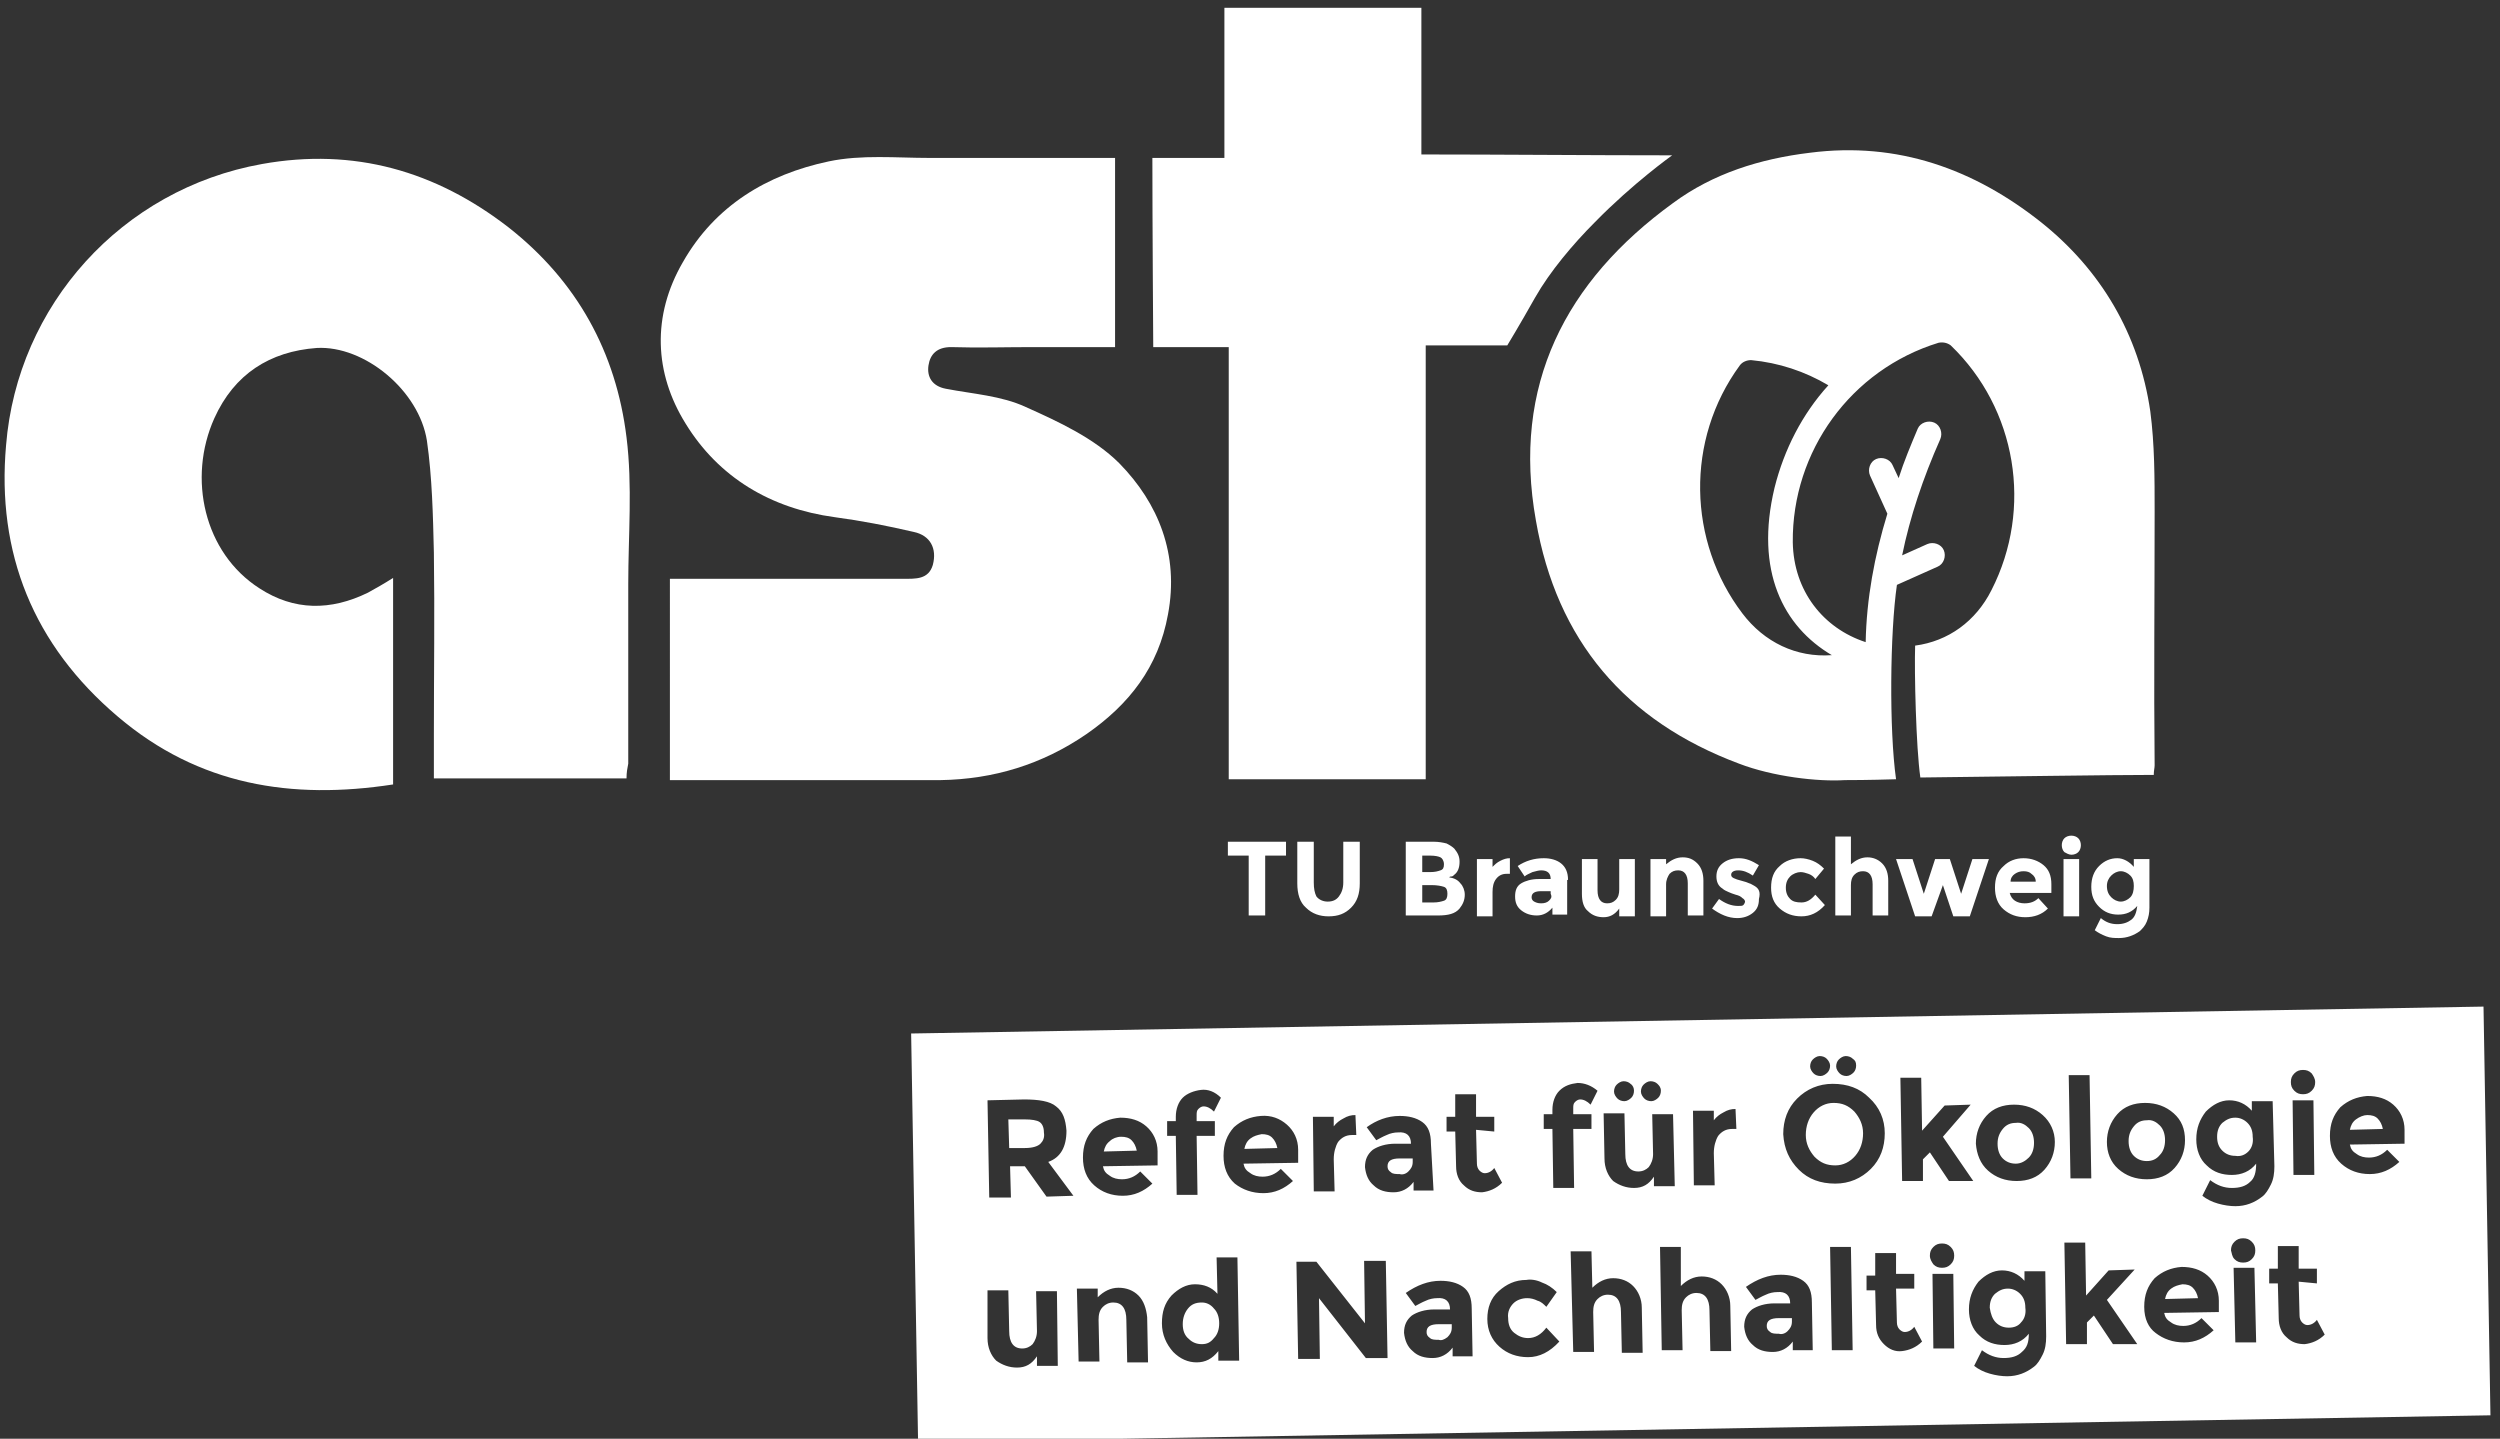
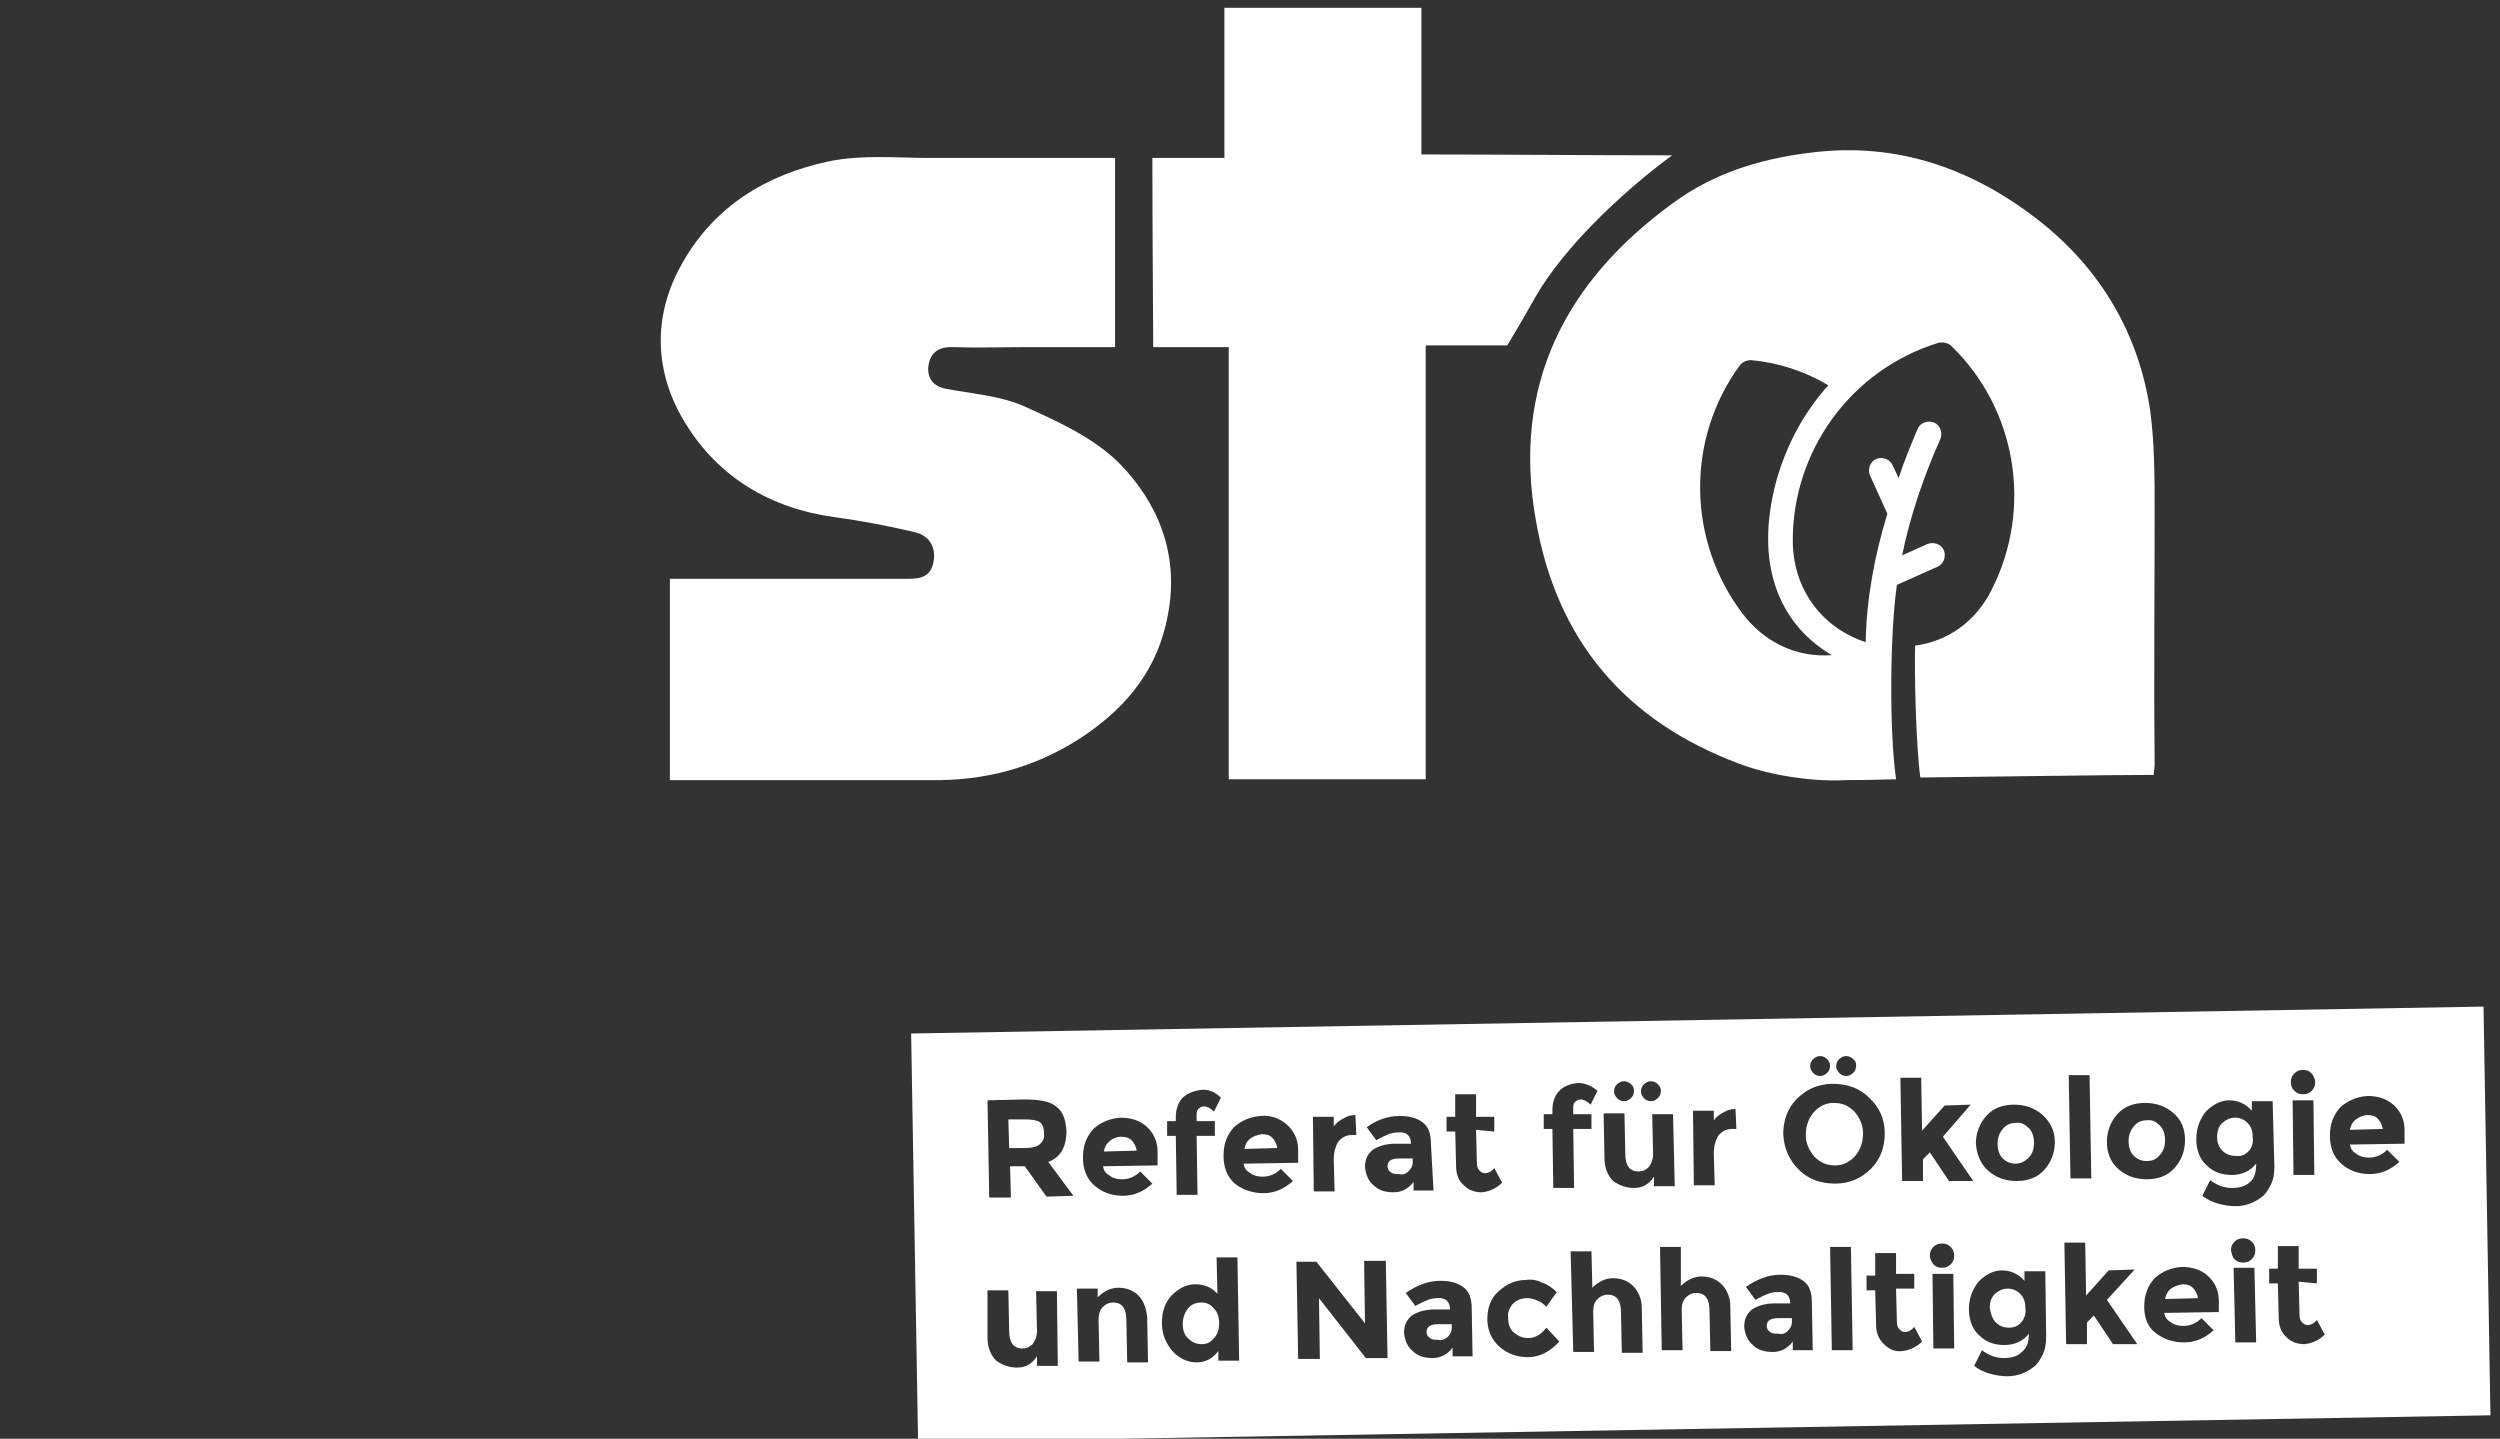
<svg xmlns="http://www.w3.org/2000/svg" xmlns:xlink="http://www.w3.org/1999/xlink" version="1.1" id="Ebene_2" x="0px" y="0px" viewBox="0 0 288.1 165.8" style="enable-background:new 0 0 288.1 165.8;" xml:space="preserve">
  <rect x="0" y="0" width="288.1" height="165.8" fill="#333333" stroke="none" />
  <style type="text/css">
	.st0{display:none;}
	.st1{display:inline;}
	.st2{fill:#FFFFFF;}
</style>
  <g class="st0">
    <defs>
      <rect id="SVGID_1_" x="7.6" y="-12" width="233" height="130.3" />
    </defs>
    <clipPath id="SVGID_2_" class="st1">
      <use xlink:href="#SVGID_1_" style="display:none;overflow:visible;" />
    </clipPath>
  </g>
  <g>
    <path class="st2" d="M250.2,148.5c-0.4,0.3-0.6,0.7-0.7,1.2l3.8-0.1c-0.1-0.5-0.3-0.9-0.6-1.2c-0.3-0.3-0.7-0.4-1.2-0.4   C251,148.1,250.6,148.2,250.2,148.5 M230,152.4c0.4,0.4,0.9,0.6,1.5,0.6c0.6,0,1.1-0.2,1.4-0.6c0.4-0.4,0.6-1,0.5-1.7   c0-0.7-0.2-1.2-0.6-1.6c-0.4-0.4-0.9-0.6-1.4-0.6c-0.6,0-1,0.2-1.5,0.6c-0.4,0.4-0.6,0.9-0.6,1.6C229.4,151.4,229.6,152,230,152.4    M119.9,131.8c0.3-0.3,0.5-0.7,0.4-1.3c0-0.6-0.2-1-0.5-1.2c-0.3-0.2-0.9-0.3-1.7-0.3l-1.9,0l0.1,3.3l1.8,0   C119,132.3,119.6,132.1,119.9,131.8 M127.9,131.5c-0.4,0.3-0.6,0.7-0.7,1.2l3.8-0.1c-0.1-0.5-0.3-0.9-0.6-1.2   c-0.3-0.3-0.7-0.4-1.2-0.4C128.7,131,128.2,131.2,127.9,131.5 M136.9,150.8c-0.4,0.5-0.6,1.1-0.6,1.8c0,0.7,0.2,1.3,0.7,1.7   c0.4,0.4,0.9,0.6,1.5,0.6c0.6,0,1-0.2,1.4-0.7c0.4-0.4,0.6-1,0.6-1.7c0-0.7-0.2-1.3-0.6-1.7c-0.4-0.5-0.9-0.7-1.4-0.7   C137.8,150.1,137.3,150.3,136.9,150.8 M144.1,131.2c-0.4,0.3-0.6,0.7-0.7,1.2l3.8-0.1c-0.1-0.5-0.3-0.9-0.6-1.2   c-0.3-0.3-0.7-0.4-1.2-0.4C144.9,130.8,144.5,130.9,144.1,131.2 M162.3,135c0.3-0.3,0.5-0.6,0.5-1.1l0-0.4l-1.5,0   c-1,0-1.4,0.3-1.4,0.9c0,0.3,0.1,0.5,0.4,0.7c0.2,0.2,0.6,0.2,1,0.2C161.6,135.4,162,135.3,162.3,135 M166.8,154.1   c0.3-0.3,0.5-0.6,0.5-1.1l0-0.4l-1.5,0c-1,0-1.4,0.3-1.4,0.9c0,0.3,0.1,0.5,0.4,0.7c0.2,0.2,0.6,0.2,1,0.2   C166.1,154.5,166.4,154.4,166.8,154.1 M206,153.4c0.3-0.3,0.5-0.6,0.5-1.1l0-0.4l-1.5,0c-1,0-1.4,0.3-1.4,0.9   c0,0.3,0.1,0.5,0.4,0.7c0.2,0.2,0.6,0.2,1,0.2C205.3,153.8,205.7,153.7,206,153.4 M213.8,133.2c0.6-0.7,0.9-1.6,0.9-2.6   c0-1-0.4-1.8-1-2.5c-0.7-0.7-1.4-1-2.4-1c-0.9,0-1.7,0.4-2.3,1.1c-0.6,0.7-0.9,1.6-0.9,2.6c0,1,0.4,1.8,1,2.5c0.7,0.7,1.4,1,2.4,1   C212.4,134.3,213.2,133.9,213.8,133.2 M233.8,133.4c0.4-0.4,0.6-1,0.6-1.7c0-0.7-0.2-1.3-0.6-1.7c-0.4-0.4-0.9-0.7-1.5-0.6   c-0.6,0-1.1,0.2-1.5,0.7c-0.4,0.5-0.6,1-0.6,1.7c0,0.7,0.2,1.3,0.6,1.7c0.4,0.4,0.9,0.6,1.5,0.6   C232.9,134.1,233.4,133.8,233.8,133.4 M248.9,133.1c0.4-0.4,0.6-1,0.6-1.7c0-0.7-0.2-1.3-0.6-1.7c-0.4-0.4-0.9-0.7-1.5-0.6   c-0.6,0-1.1,0.2-1.5,0.7c-0.4,0.5-0.6,1-0.6,1.7c0,0.7,0.2,1.3,0.6,1.7c0.4,0.4,0.9,0.6,1.5,0.6C248,133.8,248.5,133.6,248.9,133.1    M259.1,132.7c0.4-0.4,0.6-1,0.5-1.7c0-0.7-0.2-1.2-0.6-1.6c-0.4-0.4-0.9-0.6-1.4-0.6c-0.6,0-1,0.2-1.5,0.6   c-0.4,0.4-0.6,0.9-0.6,1.6c0,0.7,0.2,1.2,0.6,1.6c0.4,0.4,0.9,0.6,1.5,0.6C258.2,133.3,258.7,133.1,259.1,132.7 M271.5,129   c-0.4,0.3-0.6,0.7-0.7,1.2l3.8-0.1c-0.1-0.5-0.3-0.9-0.6-1.2c-0.3-0.3-0.7-0.4-1.2-0.4C272.4,128.5,271.9,128.7,271.5,129    M277.1,131.8l-6.3,0.1c0.1,0.5,0.3,0.8,0.8,1.1c0.4,0.3,0.9,0.4,1.4,0.4c0.8,0,1.5-0.3,2.1-0.9l1.4,1.4c-1,0.9-2.1,1.4-3.4,1.4   c-1.3,0-2.4-0.4-3.3-1.2c-0.9-0.8-1.3-1.9-1.3-3.2c0-1.4,0.4-2.4,1.2-3.3c0.9-0.8,1.9-1.2,3.1-1.3c1.2,0,2.2,0.3,3,1   c0.8,0.7,1.3,1.7,1.3,2.9L277.1,131.8z M264.9,147.7l0.1,3.9c0,0.3,0.1,0.6,0.3,0.8c0.2,0.2,0.4,0.3,0.6,0.3c0.4,0,0.8-0.2,1.1-0.6   l0.9,1.7c-0.7,0.7-1.5,1-2.3,1.1c-0.8,0-1.5-0.2-2.1-0.8c-0.6-0.5-0.9-1.3-0.9-2.2l-0.1-4l-1,0l0-1.7l1,0l0-2.6l2.4,0l0,2.6l2.1,0   l0,1.7L264.9,147.7z M266.6,126.8l0.1,8.6l-2.4,0l-0.1-8.6L266.6,126.8z M266.8,124.7c0,0.4-0.1,0.7-0.4,1c-0.3,0.3-0.6,0.4-1,0.4   c-0.4,0-0.7-0.1-1-0.4c-0.3-0.3-0.4-0.6-0.4-1c0-0.4,0.1-0.7,0.4-1c0.3-0.3,0.6-0.4,1-0.4c0.4,0,0.7,0.1,1,0.4   C266.6,124,266.8,124.3,266.8,124.7 M262.1,134.4c0,0.8-0.1,1.5-0.4,2.1c-0.3,0.6-0.6,1.1-1,1.4c-0.9,0.7-1.9,1.1-3.1,1.1   c-0.6,0-1.3-0.1-2-0.3c-0.7-0.2-1.3-0.5-1.8-0.9l0.9-1.8c0.8,0.6,1.6,0.9,2.5,0.9c0.9,0,1.6-0.2,2.1-0.7c0.5-0.4,0.7-1.1,0.7-2.1   c-0.7,0.9-1.7,1.3-2.8,1.3c-1.1,0-2.1-0.3-2.9-1.1c-0.8-0.7-1.2-1.8-1.2-3c0-1.3,0.4-2.3,1.1-3.2c0.8-0.8,1.7-1.3,2.7-1.3   c1,0,1.9,0.4,2.6,1.2l0-1.1l2.4,0L262.1,134.4z M251.8,131.4c0,1.2-0.4,2.3-1.2,3.2c-0.8,0.9-1.9,1.3-3.2,1.3s-2.4-0.4-3.3-1.2   c-0.9-0.8-1.3-1.9-1.3-3.1s0.4-2.3,1.2-3.2c0.8-0.9,1.9-1.3,3.2-1.3c1.3,0,2.4,0.4,3.3,1.2C251.4,129.1,251.8,130.1,251.8,131.4    M241,135.8l-2.4,0l-0.2-11.9l2.4,0L241,135.8z M237.9,143.2l2.4,0l0.1,6.1l2.6-2.9l3-0.1l-3.2,3.5l3.5,5.1l-2.8,0l-2.2-3.3   l-0.8,0.8l0,2.5l-2.4,0L237.9,143.2z M236.8,131.6c0,1.2-0.4,2.3-1.2,3.2c-0.8,0.9-1.9,1.3-3.2,1.3c-1.3,0-2.4-0.4-3.3-1.2   c-0.9-0.8-1.3-1.9-1.4-3.1c0-1.2,0.4-2.3,1.2-3.2c0.8-0.9,1.9-1.3,3.2-1.3c1.3,0,2.4,0.4,3.3,1.2   C236.3,129.3,236.8,130.4,236.8,131.6 M223.9,131l3.5,5.1l-2.8,0l-2.2-3.3l-0.8,0.8l0,2.5l-2.4,0l-0.2-11.9l2.4,0l0.1,6.1l2.6-2.9   l3-0.1L223.9,131z M218.5,146.8l2.1,0l0,1.7l-2.1,0l0.1,3.9c0,0.3,0.1,0.6,0.3,0.8c0.2,0.2,0.4,0.3,0.6,0.3c0.4,0,0.8-0.2,1.1-0.6   l0.9,1.7c-0.7,0.7-1.5,1-2.3,1.1s-1.5-0.2-2.1-0.8s-0.9-1.3-0.9-2.2l-0.1-4l-1,0l0-1.7l1,0l0-2.6l2.4,0L218.5,146.8z M217.2,130.6   c0,1.6-0.5,3-1.6,4.1c-1.1,1.1-2.5,1.7-4.1,1.7c-1.7,0-3.1-0.5-4.2-1.6c-1.1-1.1-1.7-2.4-1.8-4.1c0-1.6,0.5-3,1.6-4.1   c1.1-1.1,2.5-1.7,4.1-1.7c1.7,0,3.1,0.5,4.2,1.6C216.6,127.6,217.2,129,217.2,130.6 M213.9,122.8c0,0.3-0.1,0.6-0.3,0.8   c-0.2,0.2-0.5,0.4-0.8,0.4c-0.3,0-0.6-0.1-0.8-0.3c-0.2-0.2-0.4-0.5-0.4-0.8c0-0.3,0.1-0.6,0.3-0.8c0.2-0.2,0.5-0.4,0.8-0.4   c0.3,0,0.6,0.1,0.8,0.3C213.8,122.2,213.9,122.4,213.9,122.8 M210.9,122.8c0,0.3-0.1,0.6-0.3,0.8c-0.2,0.2-0.5,0.4-0.8,0.4   c-0.3,0-0.6-0.1-0.8-0.3c-0.2-0.2-0.4-0.5-0.4-0.8c0-0.3,0.1-0.6,0.3-0.8c0.2-0.2,0.5-0.4,0.8-0.4c0.3,0,0.6,0.1,0.8,0.3   C210.7,122.2,210.9,122.5,210.9,122.8 M205.2,146.9c1,0,1.9,0.2,2.6,0.7c0.7,0.5,1,1.3,1,2.5l0.1,5.5l-2.3,0l0-1   c-0.6,0.8-1.4,1.2-2.3,1.2c-0.9,0-1.7-0.2-2.3-0.8c-0.6-0.5-0.9-1.2-1-2.1c0-0.9,0.3-1.5,0.9-2c0.6-0.4,1.5-0.7,2.6-0.7l1.8,0l0,0   c0-0.9-0.5-1.4-1.5-1.3c-0.4,0-0.9,0.1-1.3,0.3c-0.5,0.2-0.8,0.4-1.2,0.6l-1.1-1.5C202.5,147.4,203.8,146.9,205.2,146.9    M200.1,130.1l-0.5,0c-0.7,0-1.2,0.3-1.6,0.8c-0.3,0.5-0.5,1.2-0.5,2l0.1,3.7l-2.4,0l-0.1-8.6l2.4,0l0,1.1c0.3-0.4,0.7-0.7,1.1-0.9   c0.5-0.3,0.9-0.4,1.4-0.4L200.1,130.1z M193.7,148.2c0.7-0.7,1.5-1.1,2.4-1.1c0.9,0,1.7,0.3,2.3,0.9c0.6,0.6,1,1.5,1,2.5l0.1,5.2   l-2.4,0l-0.1-4.7c0-1.3-0.5-2-1.5-2c-0.5,0-0.9,0.2-1.2,0.5c-0.4,0.4-0.5,0.9-0.5,1.5l0.1,4.6l-2.4,0l-0.2-11.9l2.4,0L193.7,148.2z    M193,136.7l-2.4,0l0-1.1c-0.6,0.9-1.3,1.3-2.3,1.3c-0.9,0-1.7-0.3-2.4-0.8c-0.6-0.6-1-1.5-1-2.6l-0.1-5.2l2.4,0l0.1,4.7   c0,1.3,0.5,2,1.5,2c0.5,0,0.9-0.2,1.2-0.5c0.3-0.4,0.5-0.9,0.5-1.5l-0.1-4.6l2.4,0L193,136.7z M191.4,125.7c0,0.3-0.1,0.6-0.3,0.8   c-0.2,0.2-0.5,0.4-0.8,0.4c-0.3,0-0.6-0.1-0.8-0.3c-0.2-0.2-0.4-0.5-0.4-0.8c0-0.3,0.1-0.6,0.3-0.8c0.2-0.2,0.5-0.4,0.8-0.4   c0.3,0,0.6,0.1,0.8,0.3S191.4,125.3,191.4,125.7 M188.3,125.7c0,0.3-0.1,0.6-0.3,0.8c-0.2,0.2-0.5,0.4-0.8,0.4   c-0.3,0-0.6-0.1-0.8-0.3c-0.2-0.2-0.4-0.5-0.4-0.8c0-0.3,0.1-0.6,0.3-0.8c0.2-0.2,0.5-0.4,0.8-0.4c0.3,0,0.6,0.1,0.8,0.3   C188.2,125.1,188.3,125.4,188.3,125.7 M184.1,125.7l-0.8,1.6c-0.4-0.4-0.8-0.6-1.2-0.6c-0.2,0-0.4,0.1-0.6,0.3   c-0.2,0.2-0.2,0.4-0.2,0.8l0,0.6l2.1,0l0,1.7l-2.1,0l0.1,6.8l-2.4,0l-0.1-6.8l-1,0l0-1.7l1,0l0-0.5c0-0.9,0.3-1.7,0.8-2.2   c0.6-0.6,1.3-0.8,2.1-0.9C182.6,124.8,183.4,125.1,184.1,125.7 M177.7,147.8c0.6,0.2,1.2,0.6,1.7,1.1l-1.2,1.7   c-0.3-0.3-0.6-0.6-1-0.7c-0.4-0.2-0.8-0.3-1.2-0.3c-0.6,0-1.2,0.2-1.6,0.6c-0.4,0.4-0.7,1-0.6,1.7c0,0.7,0.2,1.3,0.7,1.7   c0.5,0.4,1,0.6,1.6,0.6c0.8,0,1.5-0.4,2.1-1.2l1.5,1.6c-1.1,1.2-2.3,1.8-3.6,1.8c-1.3,0-2.4-0.4-3.3-1.2c-0.9-0.8-1.4-1.9-1.4-3.2   c0-1.3,0.4-2.4,1.3-3.2c0.9-0.8,1.9-1.3,3.2-1.3C176.4,147.4,177.1,147.5,177.7,147.8 M170.1,130.2l0.1,3.9c0,0.3,0.1,0.6,0.3,0.8   c0.2,0.2,0.4,0.3,0.6,0.3c0.4,0,0.8-0.2,1.1-0.6l0.9,1.7c-0.7,0.7-1.5,1-2.3,1.1c-0.8,0-1.5-0.2-2.1-0.8c-0.6-0.5-0.9-1.3-0.9-2.2   l-0.1-4l-1,0l0-1.7l1,0l0-2.6l2.4,0l0,2.6l2.1,0l0,1.7L170.1,130.2z M166,147.6c1,0,1.9,0.2,2.6,0.7c0.7,0.5,1,1.3,1,2.5l0.1,5.5   l-2.3,0l0-1c-0.6,0.8-1.4,1.2-2.3,1.2c-0.9,0-1.7-0.2-2.3-0.8c-0.6-0.5-0.9-1.2-1-2.1c0-0.9,0.3-1.5,0.9-2c0.6-0.4,1.5-0.7,2.6-0.7   l1.8,0l0,0c0-0.9-0.5-1.4-1.5-1.3c-0.4,0-0.9,0.1-1.3,0.3c-0.5,0.2-0.8,0.4-1.2,0.6l-1.1-1.5C163.3,148.1,164.6,147.6,166,147.6    M165.2,137.2l-2.3,0l0-1c-0.6,0.8-1.4,1.2-2.3,1.2c-0.9,0-1.7-0.2-2.3-0.8c-0.6-0.5-0.9-1.2-1-2.1c0-0.9,0.3-1.5,0.9-2   c0.6-0.4,1.5-0.7,2.6-0.7l1.8,0l0,0c0-0.9-0.5-1.4-1.5-1.3c-0.4,0-0.9,0.1-1.3,0.3c-0.5,0.2-0.8,0.4-1.2,0.6l-1.1-1.5   c1.1-0.8,2.4-1.3,3.8-1.3c1,0,1.9,0.2,2.6,0.7c0.7,0.5,1,1.3,1,2.5L165.2,137.2z M157.3,152.5l-0.1-7.2l2.5,0l0.2,11.2l-2.5,0   l-5.4-6.9l0.1,7l-2.5,0l-0.2-11.2l2.3,0L157.3,152.5z M156.3,130.8l-0.5,0c-0.7,0-1.2,0.3-1.6,0.8c-0.3,0.5-0.5,1.2-0.5,2l0.1,3.7   l-2.4,0l-0.1-8.6l2.4,0l0,1.1c0.3-0.4,0.7-0.7,1.1-0.9c0.5-0.3,0.9-0.4,1.4-0.4L156.3,130.8z M149.6,134l-6.3,0.1   c0.1,0.5,0.3,0.8,0.8,1.1c0.4,0.3,0.9,0.4,1.4,0.4c0.8,0,1.5-0.3,2.1-0.9l1.4,1.4c-1,0.9-2.1,1.4-3.4,1.4c-1.3,0-2.4-0.4-3.3-1.1   c-0.9-0.8-1.3-1.9-1.3-3.2c0-1.4,0.4-2.4,1.2-3.3c0.9-0.8,1.9-1.2,3.1-1.3s2.2,0.3,3,1c0.8,0.7,1.3,1.7,1.3,2.9L149.6,134z    M140.7,126.5l-0.8,1.6c-0.4-0.4-0.8-0.6-1.2-0.6c-0.2,0-0.4,0.1-0.6,0.3c-0.2,0.2-0.2,0.4-0.2,0.8l0,0.6l2.1,0l0,1.7l-2.1,0   l0.1,6.8l-2.4,0l-0.1-6.8l-1,0l0-1.7l1,0l0-0.5c0-0.9,0.3-1.7,0.8-2.2s1.3-0.8,2.1-0.9C139.2,125.5,140,125.8,140.7,126.5    M133.9,152.5c0-1.3,0.3-2.3,1.1-3.2c0.8-0.8,1.7-1.3,2.7-1.3c1,0,1.9,0.3,2.6,1.1l-0.1-4.2l2.4,0l0.2,11.9l-2.4,0l0-1.1   c-0.7,0.9-1.5,1.3-2.5,1.3c-1,0-1.9-0.4-2.7-1.2C134.4,154.9,133.9,153.8,133.9,152.5 M133.4,134.3l-6.3,0.1   c0.1,0.5,0.3,0.8,0.8,1.1c0.4,0.3,0.9,0.4,1.4,0.4c0.8,0,1.5-0.3,2.1-0.9l1.4,1.4c-1,0.9-2.1,1.4-3.4,1.4c-1.3,0-2.4-0.4-3.3-1.2   c-0.9-0.8-1.3-1.9-1.3-3.2c0-1.4,0.4-2.4,1.2-3.3c0.9-0.8,1.9-1.2,3.1-1.3c1.2,0,2.2,0.3,3,1c0.8,0.7,1.3,1.7,1.3,2.9L133.4,134.3z    M124.1,148.5l2.4,0l0,1c0.7-0.7,1.5-1.1,2.4-1.1s1.7,0.3,2.3,0.9c0.6,0.6,0.9,1.5,1,2.5l0.1,5.2l-2.4,0l-0.1-4.9   c0-1.3-0.5-2-1.5-2c-0.5,0-0.9,0.2-1.2,0.5c-0.4,0.4-0.5,0.9-0.5,1.5l0.1,4.8l-2.4,0L124.1,148.5z M120.8,133.9l2.9,3.9l-3.1,0.1   l-2.5-3.5l-1.7,0l0.1,3.6l-2.5,0l-0.2-11.2l4.2-0.1c1.7,0,3,0.2,3.7,0.8c0.8,0.6,1.1,1.5,1.2,2.8   C122.9,132.2,122.2,133.4,120.8,133.9 M113.8,148.7l2.4,0l0.1,4.7c0,1.3,0.5,2,1.5,2c0.5,0,0.9-0.2,1.2-0.5   c0.3-0.4,0.5-0.9,0.5-1.5l-0.1-4.6l2.4,0l0.1,8.6l-2.4,0l0-1.1c-0.6,0.9-1.3,1.3-2.3,1.3c-0.9,0-1.7-0.3-2.4-0.8   c-0.6-0.6-1-1.5-1-2.6L113.8,148.7z M181,144.2l2.4,0l0.1,4.2c0.7-0.7,1.5-1.1,2.4-1.1c0.9,0,1.7,0.3,2.3,0.9c0.6,0.6,1,1.5,1,2.5   l0.1,5.2l-2.4,0l-0.1-4.7c0-1.3-0.5-2-1.5-2c-0.5,0-0.9,0.2-1.2,0.5c-0.4,0.4-0.5,0.9-0.5,1.5l0.1,4.6l-2.4,0L181,144.2z    M210.9,143.7l2.4,0l0.2,11.9l-2.4,0L210.9,143.7z M222.4,144.7c0-0.4,0.1-0.7,0.4-1c0.3-0.3,0.6-0.4,1-0.4c0.4,0,0.7,0.1,1,0.4   c0.3,0.3,0.4,0.6,0.4,1c0,0.4-0.1,0.7-0.4,1c-0.3,0.3-0.6,0.4-1,0.4c-0.4,0-0.7-0.1-1-0.4C222.6,145.4,222.4,145.1,222.4,144.7    M222.7,146.8l2.4,0l0.1,8.6l-2.4,0L222.7,146.8z M233.8,153.7c-0.7,0.9-1.7,1.3-2.8,1.3c-1.1,0-2.1-0.3-2.9-1.1   c-0.8-0.7-1.2-1.8-1.2-3c0-1.3,0.4-2.3,1.1-3.2c0.8-0.8,1.7-1.3,2.7-1.3c1,0,1.9,0.4,2.6,1.2l0-1.1l2.4,0l0.1,7.5   c0,0.8-0.1,1.5-0.4,2.1c-0.3,0.6-0.6,1.1-1,1.4c-0.9,0.7-1.9,1.1-3.1,1.1c-0.6,0-1.3-0.1-2-0.3c-0.7-0.2-1.3-0.5-1.8-0.9l0.9-1.8   c0.8,0.6,1.6,0.9,2.5,0.9c0.9,0,1.6-0.2,2.1-0.7C233.6,155.3,233.8,154.7,233.8,153.7 M247.1,150.6c0-1.4,0.4-2.4,1.2-3.3   c0.9-0.8,1.9-1.2,3.1-1.3c1.2,0,2.2,0.3,3,1s1.3,1.7,1.3,2.9l0,1.3l-6.3,0.1c0.1,0.5,0.3,0.8,0.8,1.1c0.4,0.3,0.9,0.4,1.4,0.4   c0.8,0,1.5-0.3,2.1-0.9l1.4,1.4c-1,0.9-2.1,1.4-3.4,1.4c-1.3,0-2.4-0.4-3.3-1.1C247.6,153,247.1,152,247.1,150.6 M257.1,144.1   c0-0.4,0.1-0.7,0.4-1c0.3-0.3,0.6-0.4,1-0.4c0.4,0,0.7,0.1,1,0.4c0.3,0.3,0.4,0.6,0.4,1c0,0.4-0.1,0.7-0.4,1   c-0.3,0.3-0.6,0.4-1,0.4c-0.4,0-0.7-0.1-1-0.4S257.2,144.4,257.1,144.1 M257.4,146.1l2.4,0l0.2,8.6l-2.4,0L257.4,146.1z M287,163.1   l-0.8-47.1L105,119.1l0.8,47.1L287,163.1z" />
-     <path class="st2" d="M245.6,106c-0.4,0.3-0.9,0.5-1.6,0.5c-0.7,0-1.3-0.2-1.9-0.7l-0.7,1.4c0.4,0.3,0.8,0.5,1.3,0.7   c0.5,0.2,1,0.2,1.5,0.2c0.9,0,1.7-0.3,2.4-0.8c0.3-0.3,0.6-0.6,0.8-1.1s0.3-1,0.3-1.6V99h-1.8v0.9c-0.5-0.6-1.2-1-1.9-1   c-0.8,0-1.5,0.3-2.1,0.9c-0.6,0.6-0.9,1.4-0.9,2.4c0,1,0.3,1.7,0.9,2.3c0.6,0.6,1.3,0.9,2.2,0.9s1.6-0.3,2.2-1   C246.2,105.2,246,105.7,245.6,106 M245.5,103.4c-0.3,0.3-0.7,0.5-1.1,0.5c-0.4,0-0.8-0.2-1.1-0.5c-0.3-0.3-0.5-0.7-0.5-1.3   c0-0.5,0.2-0.9,0.5-1.2c0.3-0.3,0.7-0.5,1.1-0.5s0.8,0.2,1.1,0.5c0.3,0.3,0.4,0.7,0.4,1.2S245.8,103.1,245.5,103.4 M238.7,98.5   c0.3,0,0.6-0.1,0.8-0.3c0.2-0.2,0.3-0.5,0.3-0.8c0-0.3-0.1-0.6-0.3-0.8s-0.5-0.3-0.8-0.3c-0.3,0-0.6,0.1-0.8,0.3   c-0.2,0.2-0.3,0.5-0.3,0.8c0,0.3,0.1,0.6,0.3,0.8C238.1,98.3,238.4,98.5,238.7,98.5 M239.6,99h-1.8v6.6h1.8V99z M234.6,101.6h-2.9   c0-0.4,0.2-0.7,0.5-0.9c0.3-0.2,0.6-0.3,1-0.3c0.4,0,0.7,0.1,0.9,0.3C234.4,100.9,234.6,101.2,234.6,101.6 M234.9,103.5   c-0.4,0.4-0.9,0.6-1.6,0.6c-0.4,0-0.8-0.1-1.1-0.3c-0.3-0.2-0.5-0.5-0.6-0.9h4.8v-1c0-1-0.3-1.7-0.9-2.2c-0.6-0.5-1.4-0.8-2.3-0.8   c-0.9,0-1.7,0.3-2.3,0.9c-0.7,0.6-1,1.4-1,2.5c0,1,0.3,1.9,1,2.5c0.7,0.6,1.5,0.9,2.5,0.9c1,0,1.9-0.3,2.6-1L234.9,103.5z    M223.9,102l1.2,3.6h1.9l2.2-6.6h-1.9l-1.3,4l-1.3-4H223l-1.3,4l-1.3-4h-1.9l2.2,6.6h1.9L223.9,102z M213.7,100.8   c0.3-0.3,0.6-0.4,1-0.4c0.7,0,1.1,0.5,1.1,1.5v3.6h1.8v-4c0-0.8-0.2-1.5-0.7-2c-0.5-0.5-1.1-0.7-1.7-0.7c-0.7,0-1.3,0.3-1.9,0.8   v-3.2h-1.8v9.1h1.8V102C213.3,101.5,213.4,101.1,213.7,100.8 M206.3,103.6c-0.3-0.3-0.5-0.7-0.5-1.3c0-0.6,0.2-1,0.5-1.3   c0.3-0.3,0.8-0.5,1.2-0.5c0.3,0,0.6,0.1,0.9,0.2c0.3,0.1,0.6,0.3,0.8,0.6l1-1.2c-0.4-0.4-0.8-0.7-1.3-0.9c-0.5-0.2-1-0.3-1.4-0.3   c-0.9,0-1.8,0.3-2.4,0.9c-0.7,0.6-1,1.4-1,2.5c0,1,0.3,1.8,1,2.4c0.7,0.6,1.5,0.9,2.5,0.9c1,0,1.9-0.4,2.7-1.3l-1.1-1.2   c-0.5,0.6-1,0.9-1.6,0.9C207,104,206.6,103.9,206.3,103.6 M202.2,102.1c-0.2-0.1-0.5-0.3-0.6-0.3c-0.2-0.1-0.5-0.2-0.9-0.3   c-0.4-0.1-0.7-0.2-0.9-0.3c-0.2-0.1-0.3-0.2-0.3-0.4c0-0.3,0.3-0.5,0.8-0.5c0.6,0,1.1,0.2,1.7,0.6l0.7-1.2   c-0.8-0.5-1.5-0.8-2.3-0.8c-0.8,0-1.4,0.2-1.9,0.6c-0.5,0.4-0.7,0.9-0.7,1.5c0,0.6,0.2,1.1,0.7,1.4c0.2,0.2,0.5,0.3,0.7,0.4   c0.2,0.1,0.5,0.2,0.8,0.3c0.4,0.1,0.6,0.2,0.8,0.4c0.2,0.1,0.3,0.3,0.3,0.4s-0.1,0.3-0.2,0.4c-0.1,0.1-0.3,0.1-0.6,0.1   c-0.8,0-1.5-0.3-2.2-0.8l-0.8,1.1c0.4,0.3,0.9,0.6,1.4,0.8c0.5,0.2,1,0.3,1.5,0.3c0.7,0,1.3-0.2,1.8-0.6c0.5-0.4,0.7-0.9,0.7-1.6   C202.9,102.8,202.7,102.4,202.2,102.1 M192.4,100.7c0.3-0.3,0.6-0.4,1-0.4c0.7,0,1.1,0.5,1.1,1.5v3.7h1.8v-4c0-0.8-0.2-1.5-0.7-2   c-0.5-0.5-1-0.7-1.7-0.7c-0.7,0-1.3,0.3-1.9,0.8V99h-1.8v6.6h1.8v-3.7C192,101.4,192.2,101,192.4,100.7 M186.2,103.7   c-0.3,0.3-0.6,0.4-1,0.4c-0.7,0-1.1-0.5-1.1-1.5V99h-1.8v4c0,0.9,0.2,1.6,0.7,2c0.5,0.5,1.1,0.7,1.8,0.7c0.7,0,1.3-0.3,1.8-1v0.9   h1.8V99h-1.8v3.5C186.6,103,186.5,103.4,186.2,103.7 M178.5,103.8c-0.2,0.2-0.5,0.3-0.9,0.3s-0.6-0.1-0.8-0.2   c-0.2-0.1-0.3-0.3-0.3-0.5c0-0.5,0.4-0.7,1.1-0.7h1.1v0.3C178.9,103.4,178.7,103.6,178.5,103.8 M180.7,101.4c0-0.9-0.3-1.5-0.8-1.9   c-0.5-0.4-1.2-0.6-2-0.6c-1.1,0-2.1,0.3-3,0.9l0.8,1.2c0.2-0.2,0.5-0.3,0.9-0.5c0.4-0.1,0.7-0.2,1-0.2c0.7,0,1.1,0.3,1.1,1v0h-1.4   c-0.8,0-1.5,0.2-2,0.5c-0.5,0.3-0.7,0.8-0.7,1.5c0,0.7,0.2,1.2,0.7,1.6c0.5,0.4,1.1,0.6,1.8,0.6c0.7,0,1.3-0.3,1.8-0.9v0.8h1.7   V101.4z M174,100.6l0-1.7c-0.4,0-0.7,0.1-1.1,0.3c-0.4,0.2-0.6,0.4-0.9,0.7V99h-1.8v6.6h1.8v-2.8c0-0.6,0.1-1.1,0.4-1.5   c0.3-0.4,0.7-0.6,1.2-0.6H174z M163.9,102h1.1c0.6,0,1.1,0.1,1.4,0.2c0.3,0.1,0.4,0.4,0.4,0.8c0,0.4-0.1,0.7-0.4,0.8   c-0.3,0.1-0.7,0.2-1.2,0.2h-1.3V102z M163.9,98.6h0.9c0.6,0,1,0.1,1.2,0.2c0.2,0.1,0.4,0.4,0.4,0.8c0,0.4-0.1,0.6-0.4,0.7   c-0.3,0.1-0.6,0.2-1.2,0.2h-0.9V98.6z M168.2,104.7c0.4-0.5,0.6-1,0.6-1.6c0-0.5-0.2-1-0.5-1.3c-0.3-0.4-0.7-0.6-1.3-0.7   c0.1-0.1,0.2-0.1,0.3-0.1c0.1,0,0.2-0.1,0.3-0.2c0.4-0.3,0.6-0.8,0.6-1.5c0-0.6-0.2-1-0.6-1.5c-0.2-0.2-0.5-0.4-0.9-0.6   c-0.4-0.1-0.9-0.2-1.5-0.2H162v8.5h3.7C166.9,105.5,167.7,105.3,168.2,104.7 M151.4,101.7V97h-1.9v4.8c0,1.2,0.3,2.2,1,2.8   c0.7,0.7,1.6,1,2.6,1c1.1,0,1.9-0.3,2.6-1c0.7-0.7,1-1.6,1-2.8V97h-1.9v4.7c0,0.7-0.2,1.2-0.5,1.6c-0.3,0.4-0.7,0.6-1.3,0.6   c-0.5,0-1-0.2-1.3-0.6C151.5,102.9,151.4,102.4,151.4,101.7 M148.2,98.7V97h-6.7v1.6h2.4v6.9h1.9v-6.9H148.2z" />
-     <path class="st2" d="M72.2,89.7H50c0-1.7,0-3.4,0-5.1c0-7,0.1-13.9,0-20.9c-0.1-4.3-0.2-8.7-0.8-12.9c-0.9-5.8-7.2-11-12.7-10.7   c-5.4,0.4-9.5,3-11.8,8.1c-3.1,6.9-1.2,15.5,5.2,19.6c4,2.6,8.2,2.6,12.5,0.5c0.9-0.5,1.8-1,2.9-1.7v23.8   c-11.7,1.8-22.4,0.1-31.7-7.8C3.8,74.3-0.4,63.7,0.7,51.3C2,35.2,14,21.8,30.2,18.9c10.6-1.9,20,0.8,28.4,7.3   c7.9,6.2,12.4,14.4,13.6,24.2c0.7,5.6,0.2,11.3,0.2,16.9c0,6.9,0,13.8,0,20.7C72.3,88.5,72.2,89,72.2,89.7" />
    <path class="st2" d="M128.5,18.2V40c-3.2,0-6.4,0-9.5,0c-3.1,0-6.3,0.1-9.4,0c-1.6,0-2.4,0.8-2.6,2.1c-0.2,1.3,0.4,2.4,2,2.7   c3.1,0.6,6.4,0.8,9.2,2.1c3.8,1.7,7.9,3.6,10.8,6.5c4.5,4.6,6.9,10.5,5.6,17.4c-1.1,6.1-4.5,10.4-9.4,13.8   c-5.1,3.5-10.7,5.2-16.8,5.3c-9.7,0-19.4,0-29,0c-0.7,0-1.4,0-2.2,0V66.7h2.2c8.2,0,16.4,0,24.7,0c1.4,0,2.9,0.1,3.4-1.6   c0.5-1.9-0.3-3.4-2.2-3.8c-3-0.7-6.1-1.3-9.1-1.7c-7.4-1-13.4-4.6-17.2-10.8c-3.6-5.8-3.9-12.4-0.3-18.6   c3.7-6.5,9.7-10.1,16.8-11.6c3.8-0.8,7.8-0.4,11.6-0.4C114,18.2,121.2,18.2,128.5,18.2" />
    <path class="st2" d="M192.7,17.9c0,0-4.5,3.2-8.9,7.7c-2.5,2.5-5.2,5.7-6.9,8.7c-1.8,3.2-3.2,5.5-3.2,5.5s-6.7,0-9.4,0v50h-22.7V40   c-2.7,0-8.7,0-8.7,0s-0.1-14.8-0.1-21.8h8.3V0.9h22.7v16.9C172.3,17.8,183.7,17.9,192.7,17.9" />
    <path class="st2" d="M210.7,44.4c-3,3.3-5.1,7.4-6.2,11.8c-2.3,9.6,1,16,6.6,19.3c-4.1,0.3-7.8-1.5-10.3-4.8   c-6.3-8.3-6.6-20-0.3-28.6c0.3-0.4,0.8-0.6,1.3-0.6C205,41.8,208,42.8,210.7,44.4 M248.3,59c0-3.9,0-7.8-0.5-11.6   c-1.3-8.9-5.7-16.3-12.6-21.8c-7.7-6.1-16.5-9.3-26.6-8c-5.8,0.7-11.2,2.4-15.8,5.8C180.4,32.4,174.2,44.4,177,60   c2.4,13.8,10.3,23.1,23.4,28c3.9,1.5,9.1,2.1,12.2,1.9c0.5,0,2.7,0,5.9-0.1c-0.8-5.7-0.7-16.9,0.1-22.4l4.7-2.1   c0.7-0.3,1-1.2,0.7-1.9s-1.2-1-1.9-0.7l-2.9,1.3c0.9-4.4,2.4-8.9,4.4-13.4c0.3-0.7,0-1.6-0.7-1.9c-0.7-0.3-1.6,0-1.9,0.7   c-0.8,1.9-1.6,3.8-2.2,5.7l-0.7-1.5c-0.3-0.7-1.2-1-1.9-0.7c-0.7,0.3-1,1.2-0.7,1.9l2,4.4C216,64.1,215.1,69,215,74   c-4.9-1.6-8.3-5.9-8.4-11.5c-0.1-10.5,6.7-19.9,16.8-23c0.5-0.1,1,0,1.4,0.3c7.6,7.3,9.5,18.8,4.7,28.2c-1.8,3.6-5,5.9-8.8,6.4   c-0.1,3,0.1,11.7,0.6,15.2c8.9-0.1,21.9-0.3,26.9-0.3c0-0.5,0.1-0.8,0.1-1.1C248.2,78.6,248.3,68.8,248.3,59" />
  </g>
</svg>